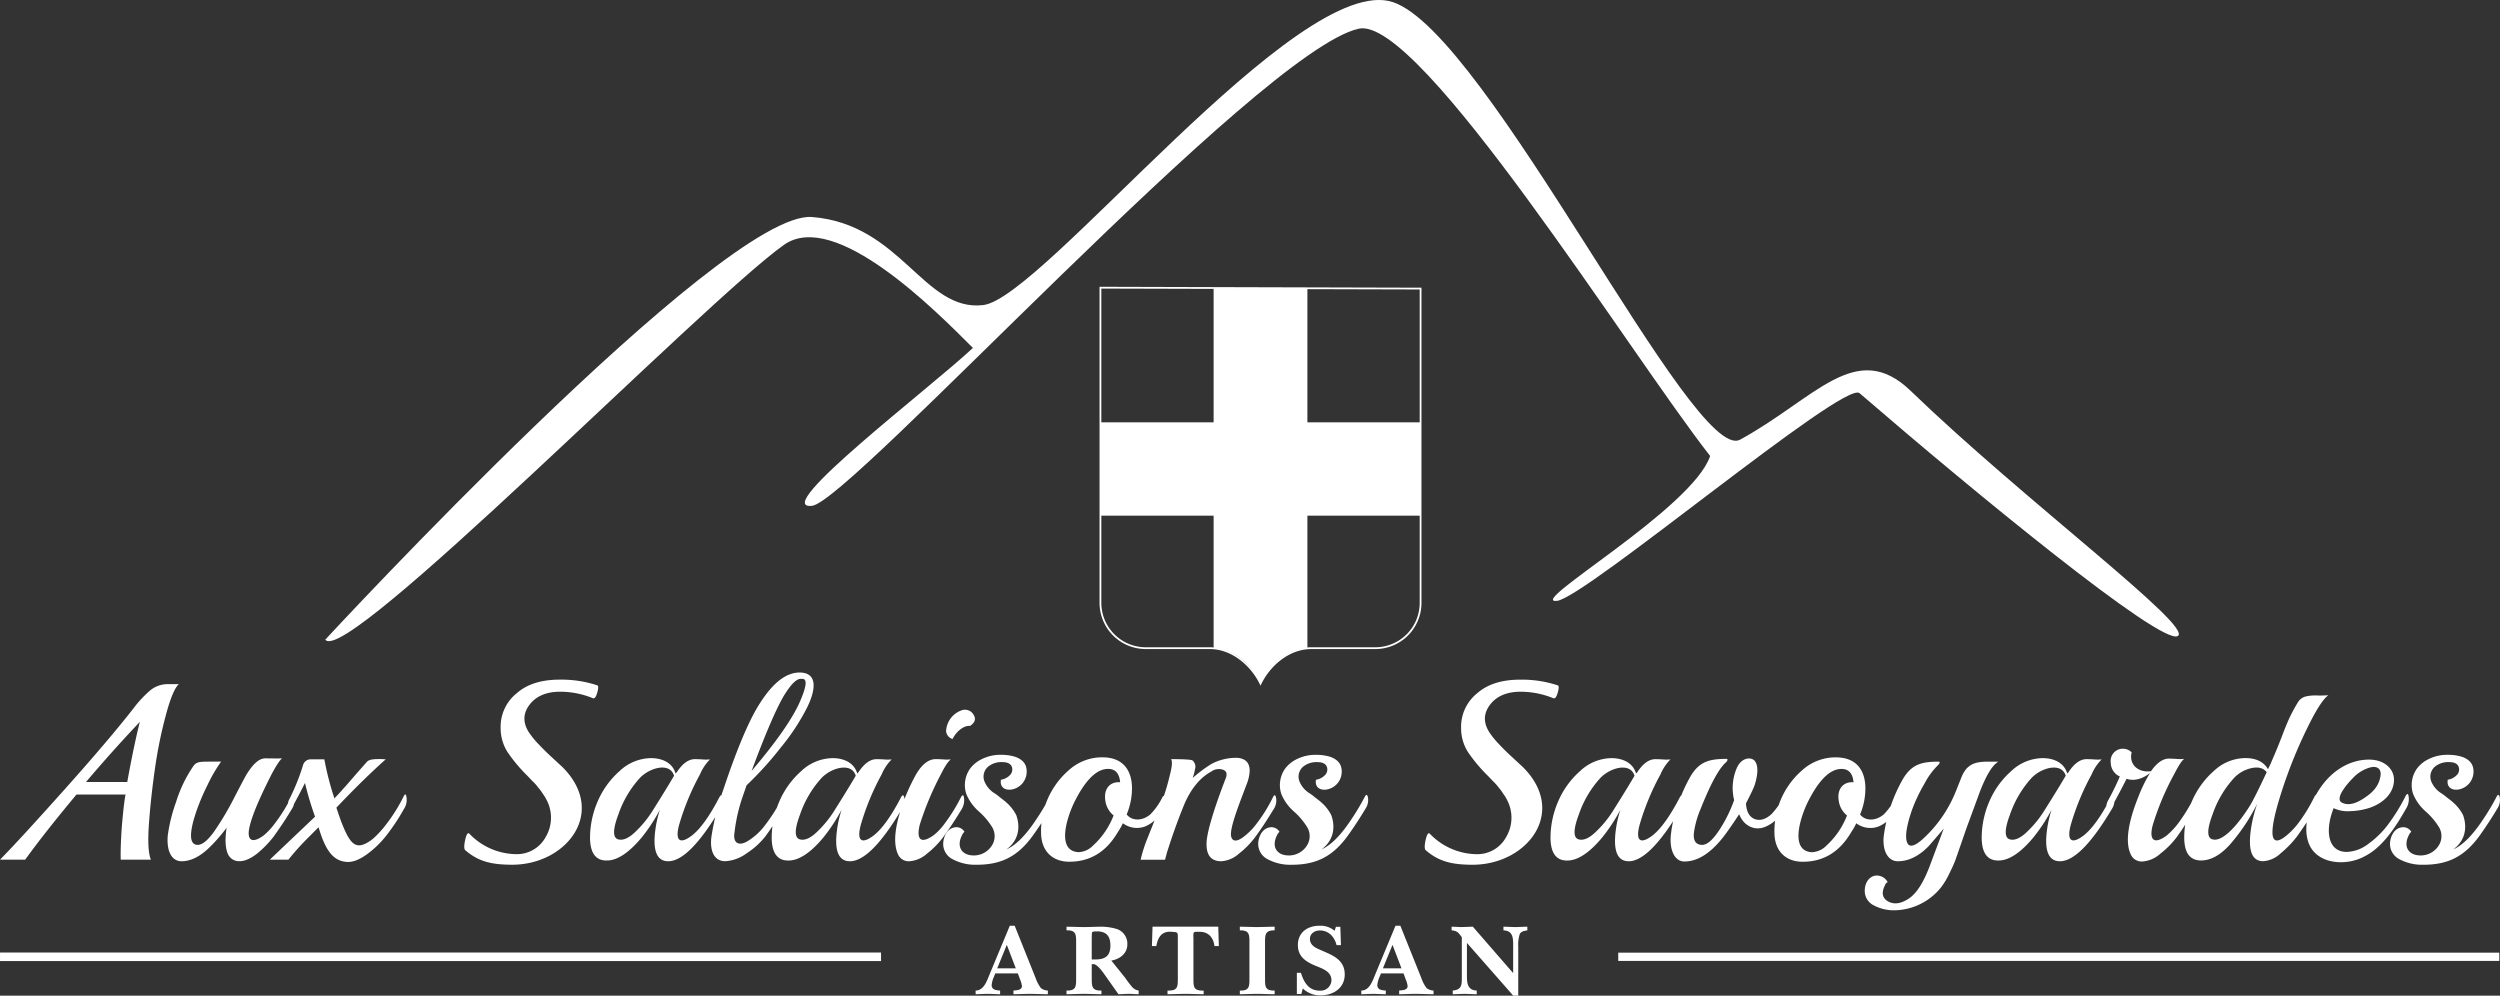
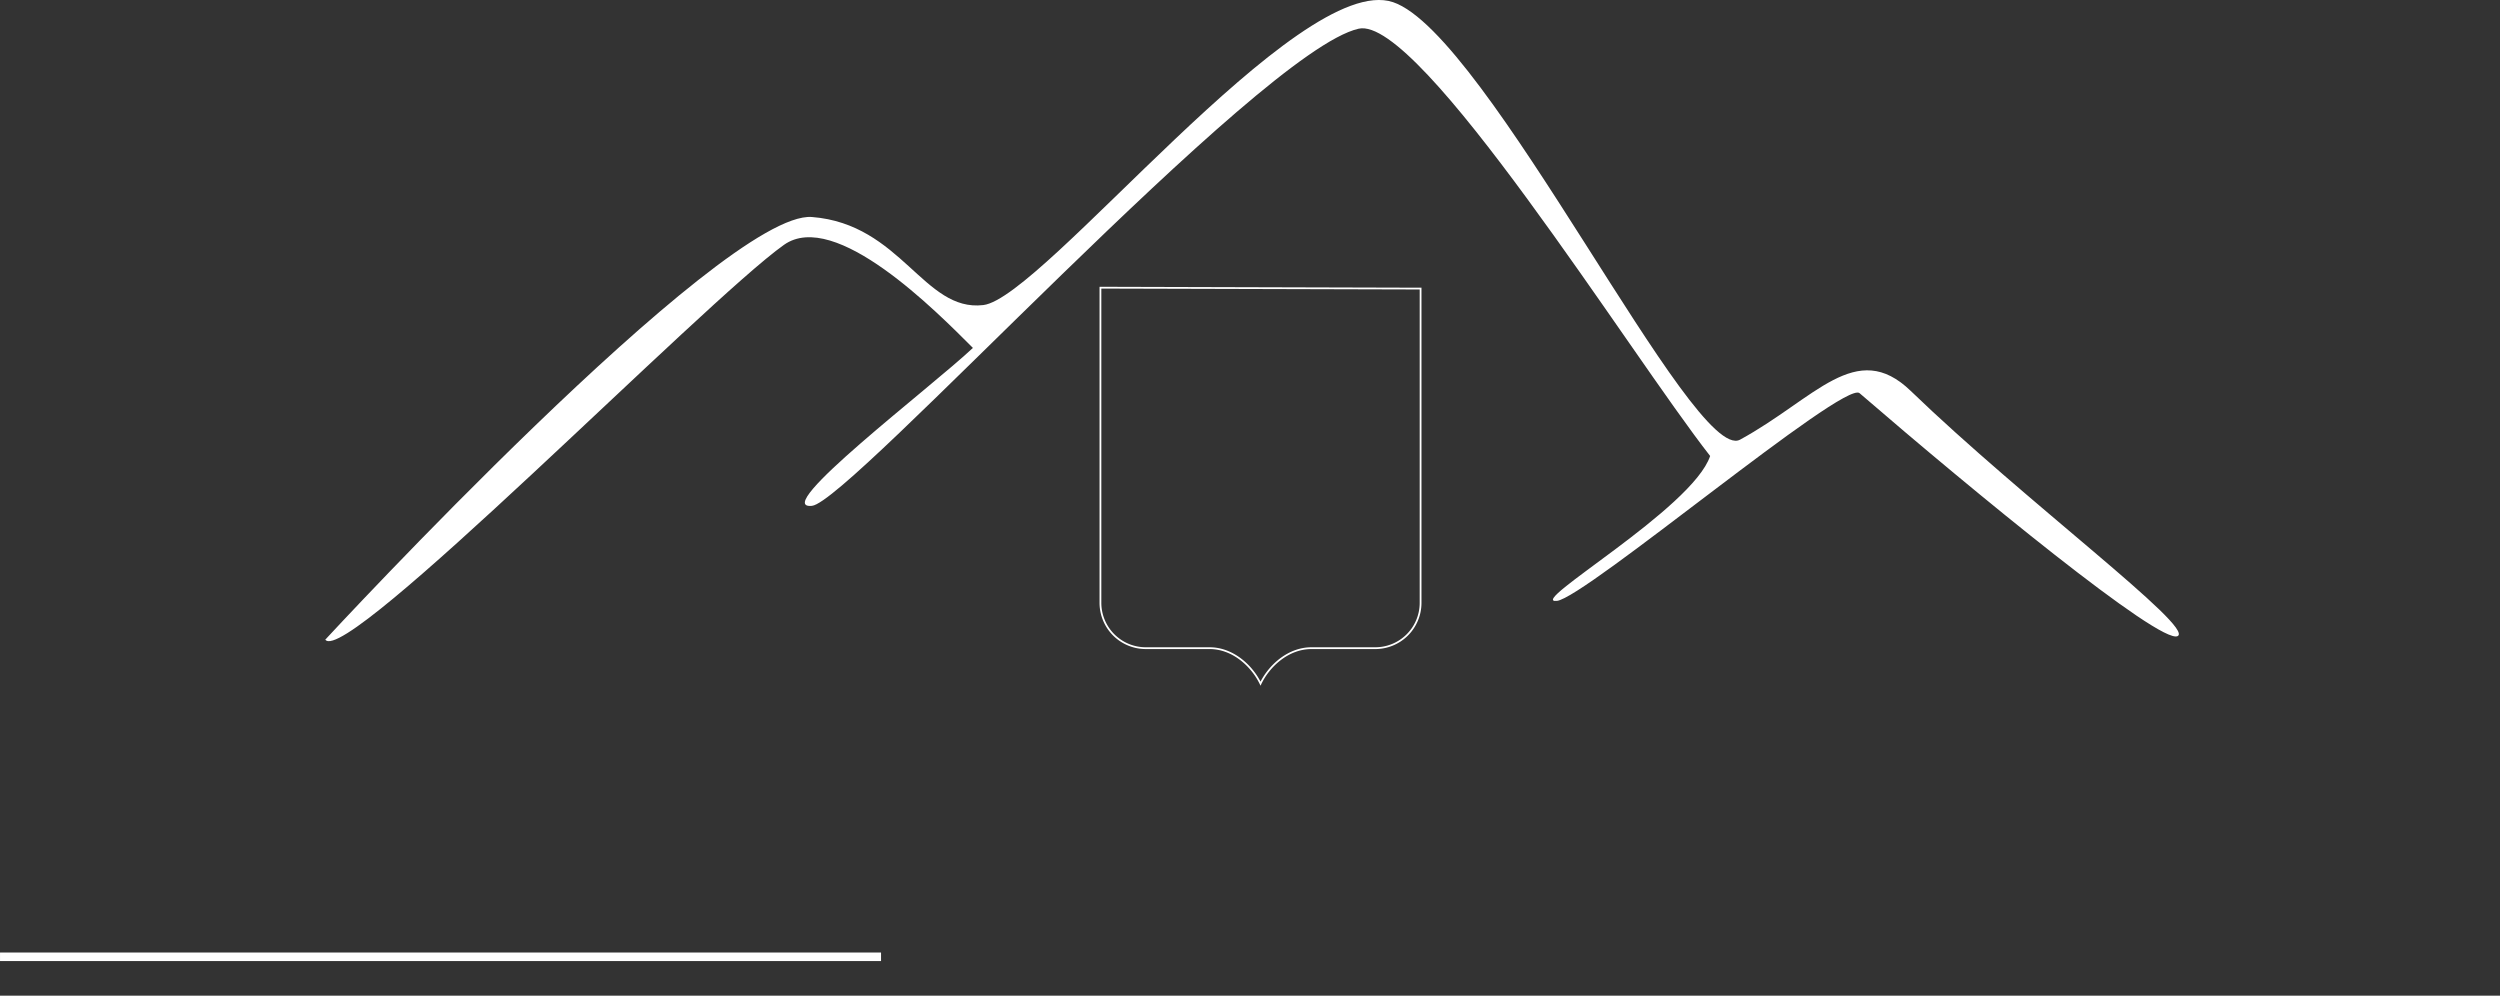
<svg xmlns="http://www.w3.org/2000/svg" width="698.129" height="278.043" viewBox="0 0 698.129 278.043">
  <rect x="0" y="0" width="698.129" height="278.043" fill="#333333" stroke="none" />
  <defs>
    <clipPath id="clip-path">
      <rect id="Rectangle_8" data-name="Rectangle 8" width="698.129" height="278.043" fill="none" />
    </clipPath>
    <clipPath id="clip-path-2">
      <rect id="Rectangle_9" data-name="Rectangle 9" width="90.709" height="112.73" transform="translate(306.645 79.681)" fill="none" />
    </clipPath>
  </defs>
  <g id="Groupe_11" data-name="Groupe 11" transform="translate(-1379 816)">
    <g id="Groupe_7" data-name="Groupe 7" transform="translate(1379 -816)">
      <g id="Groupe_4" data-name="Groupe 4">
        <g id="Groupe_3" data-name="Groupe 3" clip-path="url(#clip-path)">
-           <path id="Tracé_21" data-name="Tracé 21" d="M697.375,225.812a4.336,4.336,0,0,0,.635-3.37c-.213-.632-.493-.632-.843.069a62.746,62.746,0,0,1-3.723,6.253c-2.953,4.494-5.76,7.3-8.358,8.427,2.738-1.966,4.214-5.339,2.738-9.551a11.8,11.8,0,0,0-2.809-3.584c-.351-.349-1.476-1.192-1.757-1.4a13.28,13.28,0,0,0-1.826-1.335,7.044,7.044,0,0,1-2.458-3.018,3.649,3.649,0,0,1,1.263-4.426,5.87,5.87,0,0,1,3.723-1.053c1.686,0,2.6.632,2.74,1.826a2.165,2.165,0,0,1-.423,1.545,4.376,4.376,0,0,1-2.738,1.547c-.35,2.036,1.056,3.019,2.95,2.737a5.058,5.058,0,0,0,4.215-5.547q-.21-2.53-3.163-3.584a12.808,12.808,0,0,0-3.86-.561,11.645,11.645,0,0,0-5.761,1.334,8.856,8.856,0,0,0-2.948,2.459,7.937,7.937,0,0,0-1.124,7.092,13.159,13.159,0,0,0,3.509,4.917,19.477,19.477,0,0,1,3.795,4.5,4.893,4.893,0,0,1-.352,5.337,5.912,5.912,0,0,1-4.844,2.458c-3.375,0-4.918-2.458-3.3-5.619a2.544,2.544,0,0,1,.7-.983,2.631,2.631,0,0,0-2.953-1.193c-1.684.35-2.738,2.176-2.949,3.934a4.776,4.776,0,0,0,2.461,4.845,13.378,13.378,0,0,0,6.81,1.615c6.742,0,11.309-2.177,15.523-7.865,1.476-2.038,3.232-4.638,5.126-7.8m-32.573-9.55c-.211,2.457-1.546,4.5-4,6.18-2.808,2.037-5.054,2.6-6.813,1.687-2.315-1.194,2.176-5.971,3.022-6.815a10.608,10.608,0,0,1,4.425-2.88c2.315-.771,3.44.212,3.37,1.828m7.094,9.55a5,5,0,0,0,.7-3.511c-.142-.771-.42-.771-.843,0a52.128,52.128,0,0,1-4.988,8.077,25.571,25.571,0,0,1-5.408,5.267,10.4,10.4,0,0,1-6.038,2.248c-5.338,0-6.112-6.041-3.651-12.22a9.2,9.2,0,0,0,4.565.841,19.2,19.2,0,0,0,5.827-1.051c3.934-1.477,6.462-4.285,6.462-7.725,0-3.092-2.739-5.621-6.955-5.621-5.688,0-10.814,3.372-14.116,8.64-2.739,4.284-4.144,9.832-3.02,13.835,1.755,6.743,10.533,7.516,15.944,4.5,4.848-2.459,8.359-7.726,11.519-13.276m-38.912-10.183Q629.51,223,628.35,224.9c-4,6.392-8.008,10.255-10.536,9.483-1.544-.421-1.544-2.741.07-7.024a29,29,0,0,1,6.041-10.184,9.529,9.529,0,0,1,4.775-2.67c1.9-.42,3.3-.07,4.284,1.125m17.208-21.493a29.379,29.379,0,0,1-3.3.072,11.87,11.87,0,0,0-3.017.28,3.607,3.607,0,0,0-2.037,1.406,45.47,45.47,0,0,0-2.529,4.633c-.351.774-1.124,2.53-2.176,5.338-1.056,2.741-2.039,5.058-2.81,6.814-.072.282-.7,1.545-.987,2.108-1.191-2.039-3.3-3.092-6.318-3.092a12.946,12.946,0,0,0-8.78,3.583,23.811,23.811,0,0,0-6.182,8.569,25.755,25.755,0,0,0-2.107,9.973c0,4.286,1.546,6.463,4.707,6.463,2.739,0,5.55-1.547,8.288-4.708a54.393,54.393,0,0,0,7.374-11.1,40.8,40.8,0,0,0-1.543,5.829c-1.2,6.813-.143,10.185,3.229,10.185a7.771,7.771,0,0,0,4.848-2.179,28.8,28.8,0,0,0,4.565-4.7c1.756-2.46,3.512-5.057,5.125-7.8a3.825,3.825,0,0,0,.564-3.3c-.214-.7-.493-.7-.842.071a45.171,45.171,0,0,1-4.847,7.8,25.566,25.566,0,0,1-1.968,2.11q-4.528,4.21-4.848.42c-.137-2.319.775-6.394,2.67-12.222a130.9,130.9,0,0,1,6.744-16.786c2.6-5.409,4.635-8.64,6.18-9.764m-37.16,31.676a3.861,3.861,0,0,0,.562-3.3c-.212-.7-.494-.7-.844.071a48.483,48.483,0,0,1-4.847,7.8,22.69,22.69,0,0,1-2.879,2.951c-3.722,2.737-4.916.982-3.865-2.951a75.591,75.591,0,0,1,5.972-14.187c1.194-2.318,2.109-3.792,2.809-4.286a11.226,11.226,0,0,1-2.318,0c-1.193-.07-1.827-.07-1.965-.07-1.686,0-3.371,1.194-4.988,3.513-3.372.491-6.25-1.685-5.408-5.268a3.5,3.5,0,0,0-3.723-.771,3.419,3.419,0,0,0-2.106,3.652,4.224,4.224,0,0,0,2.528,3.863,73.556,73.556,0,0,1-3.3,6.74,5.05,5.05,0,0,0-.491,3.021c.071.773.282.913.491.492,1.336-2.248,3.092-5.476,5.2-9.62,2.036.77,4.564,0,6.531-1.618a41.586,41.586,0,0,0-3.23,6.6q-4.53,11.272-2.108,16.223a3.305,3.305,0,0,0,3.23,1.9,8.26,8.26,0,0,0,4.988-2.178,24.36,24.36,0,0,0,4.635-4.7c1.4-1.9,3.092-4.569,5.129-7.87m-36.186-9.2c-1.265,2.178-3.371,5.619-6.252,10.186a30.4,30.4,0,0,1-4.845,5.757c-1.756,1.616-3.3,2.177-4.495,1.827-1.548-.421-1.548-2.741.07-7.024a29,29,0,0,1,6.041-10.184c2.808-2.88,8.357-4.354,9.481-.562m12.853,9.344a4.482,4.482,0,0,0,.7-3.3c-.21-.771-.491-.771-.911,0-2.74,5.267-5.269,8.78-7.589,10.606-3.581,2.738-4.775,1.334-3.65-2.88a69.35,69.35,0,0,1,5.83-14.116,13.2,13.2,0,0,1,2.81-4.215,11.115,11.115,0,0,1-2.247,0c-1.2-.068-1.827-.068-1.968-.068-1.755,0-3.442,1.191-5.057,3.65l-.351.35c-.843-3.018-3.793-4.284-6.816-4.284a12.95,12.95,0,0,0-8.777,3.583,23.757,23.757,0,0,0-6.18,8.569,25.7,25.7,0,0,0-2.106,9.973c0,4.286,1.543,6.463,4.562,6.463,2.95.068,6.253-2.109,9.835-6.393a48.05,48.05,0,0,0,5.126-7.8,31.3,31.3,0,0,0-1.052,4.145c-1.2,6.812-.071,10.255,3.37,10.255,3.864,0,8.709-4.848,14.469-14.537m-34.542-13.277c-3.3,0-4.7.633-5.968,1.9a8.893,8.893,0,0,0-1.477,2.527l-1.544,3.864a36.281,36.281,0,0,1-9.412,13.485c-2.178,1.9-3.582,2.177-4.144.913-.7-1.545-.28-4.635,1.336-9.272a43.915,43.915,0,0,1,3.441-7.233,20.515,20.515,0,0,1,3.791-5.2l.212-.211c.351-.491.351-.773-.069-.773-4.988,0-7.447.912-9.766,4.565a43.324,43.324,0,0,0-5.547,16.438c-.352,4.211,1.406,6.811,3.932,6.811,2.951,0,5.761-1.335,8.5-4.074.14-.14,2.95-3.372,4.354-5.057l-4,10.677c-1.687,4.423-3.583,7.375-5.62,8.777-2.246,1.546-4.216,1.827-5.9.913-1.616-.913-1.967-2.387-.914-4.492a1.468,1.468,0,0,1,.774-.914,3.463,3.463,0,0,0-3.373-1.827c-1.755.209-2.948,1.966-3.019,3.934a4.457,4.457,0,0,0,2.459,4.354,11.842,11.842,0,0,0,5.757,1.406,16.969,16.969,0,0,0,13.065-6.393,20.772,20.772,0,0,0,2.319-3.863c.772-1.545,1.334-2.809,1.686-3.723l1.684-4.846,1.334-3.862,3.794-10.325c1.755-4.566,3.441-7.444,5.2-8.5Zm-37.56,5.759c-2.879-.211-4.635,1.9-4.145,5.057a6.384,6.384,0,0,0,2.318,4.215,22.092,22.092,0,0,1-5.758,8.427,5.9,5.9,0,0,1-4.144,1.828c-5.971-.423-3.3-9.272-1.124-13.836,3.09-6.252,6.251-9.413,9.482-9.413,2.036,0,3.16,1.263,3.371,3.722m11.729,4.357a18.927,18.927,0,0,1-3.229,4.563c-2.251,1.967-5.2,1.967-6.674.072a18.631,18.631,0,0,0,1.474-7.869c-.209-4.705-2.667-8.006-8.076-8.077a13.877,13.877,0,0,0-9.553,3.584,22.462,22.462,0,0,0-7.725,18.261c.351,4.777,3.511,7.235,7.656,7.305,5.968.07,10.534-2.741,13.765-8.288a17.849,17.849,0,0,0,1.405-2.459,6.514,6.514,0,0,0,6.181.911,9.5,9.5,0,0,0,4.707-4.284,5.354,5.354,0,0,0,.842-3.65c-.141-.775-.422-.775-.773-.069m-31.3,3.368a6.177,6.177,0,0,0,.491-2.948c-.069-.984-.28-1.126-.63-.42a18.949,18.949,0,0,1-3.232,4.563c-1.617,1.475-3.23,1.9-4.707,1.335-1.475-.634-2.247-2.037-2.387-4.356,1.266-2.456,2.037-4.072,2.387-4.984.493-1.547,1.546-5.34-.068-7.025-1.124-1.054-3.794-.7-4.987,2.388a14.145,14.145,0,0,0-.634,8.709,39.125,39.125,0,0,1-4.285,8.569c-1.754,2.6-3.228,3.863-4.562,3.934-1.9,0-2.6-1.2-2.391-3.373a26.036,26.036,0,0,1,1.9-6.743c2.741-6.881,5.056-11.166,7.027-12.921l.208-.212c.35-.491.35-.774-.07-.774-4.986,0-7.516.915-9.833,4.567a44.79,44.79,0,0,0-3.793,8.5,36.038,36.038,0,0,0-1.9,8.426c-.35,4.288,1.264,7.168,3.794,7.168,3.651,0,7.234-2.25,10.746-6.674.845-1.053,2.388-3.231,4.564-6.532,1.335,3.44,4.567,4.774,7.447,3.44a10,10,0,0,0,4.915-4.635m-41.586-9.551c-1.265,2.178-3.371,5.619-6.25,10.186a30.548,30.548,0,0,1-4.846,5.757c-1.757,1.616-3.3,2.177-4.5,1.827-1.545-.421-1.545-2.741.072-7.024a29.027,29.027,0,0,1,6.039-10.184c2.81-2.88,8.358-4.354,9.482-.562m12.855,9.344a4.485,4.485,0,0,0,.7-3.3c-.208-.771-.491-.771-.912,0-2.74,5.267-5.268,8.78-7.586,10.606-3.581,2.738-4.775,1.334-3.652-2.88a69.176,69.176,0,0,1,5.83-14.116,13.273,13.273,0,0,1,2.807-4.215,11.1,11.1,0,0,1-2.248,0c-1.191-.068-1.824-.068-1.963-.068-1.757,0-3.445,1.191-5.059,3.65l-.351.35c-.843-3.018-3.792-4.284-6.812-4.284a12.946,12.946,0,0,0-8.78,3.583,23.743,23.743,0,0,0-6.179,8.569,25.668,25.668,0,0,0-2.11,9.973c0,4.286,1.547,6.463,4.566,6.463,2.951.068,6.252-2.109,9.833-6.393a47.779,47.779,0,0,0,5.127-7.8,31.947,31.947,0,0,0-1.052,4.145c-1.194,6.812-.071,10.255,3.371,10.255,3.861,0,8.709-4.848,14.47-14.537m-53.266-21.284q-2.74-4.108,0-7.8c1.825-2.46,4.635-3.652,8.354-3.721a24.2,24.2,0,0,1,9.414,1.825c.49.14.844-.35,1.194-1.546s.352-1.9.071-2.038a31.984,31.984,0,0,0-10.538-1.613q-7.689,0-12.007,3.791a12,12,0,0,0-4.5,9.764,12.358,12.358,0,0,0,1.966,6.742,44.3,44.3,0,0,0,5.55,6.6l1.334,1.4a13.744,13.744,0,0,1,1.686,1.894,10.821,10.821,0,0,1,1.193,1.62,11.526,11.526,0,0,1,1.264,2.106,10.584,10.584,0,0,1-.42,10.044,9.155,9.155,0,0,1-8.289,4.776,18.38,18.38,0,0,1-12.994-5.69c-.071-.069-.14-.142-.21-.142-.351-.068-.633.422-.914,1.545-.421,1.756-.421,2.81-.07,3.162,3.652,3.162,7.3,4.074,13.135,4.074,15.171,0,26.619-14.678,14.045-27.252l-2.878-2.669c-1.475-1.334-2.741-2.6-3.793-3.723a23.373,23.373,0,0,1-2.6-3.16m-34.7,21.14a4.325,4.325,0,0,0,.632-3.37c-.212-.632-.492-.632-.842.069a62.745,62.745,0,0,1-3.723,6.253c-2.952,4.494-5.759,7.3-8.361,8.427,2.74-1.966,4.216-5.339,2.74-9.551a11.782,11.782,0,0,0-2.807-3.584c-.35-.349-1.477-1.192-1.757-1.4a13.161,13.161,0,0,0-1.826-1.335,7.07,7.07,0,0,1-2.459-3.018,3.648,3.648,0,0,1,1.265-4.426,5.867,5.867,0,0,1,3.723-1.053c1.684,0,2.6.632,2.739,1.826a2.184,2.184,0,0,1-.422,1.545,4.389,4.389,0,0,1-2.74,1.547c-.351,2.036,1.054,3.019,2.951,2.737a5.06,5.06,0,0,0,4.215-5.547q-.212-2.53-3.16-3.584a12.847,12.847,0,0,0-3.865-.561,11.654,11.654,0,0,0-5.76,1.334,8.846,8.846,0,0,0-2.948,2.459,7.943,7.943,0,0,0-1.124,7.092,13.151,13.151,0,0,0,3.512,4.917,19.471,19.471,0,0,1,3.792,4.5,4.891,4.891,0,0,1-.351,5.337,5.92,5.92,0,0,1-4.845,2.458c-3.372,0-4.918-2.458-3.3-5.619a2.61,2.61,0,0,1,.7-.983,2.625,2.625,0,0,0-2.95-1.193c-1.687.35-2.739,2.176-2.951,3.934a4.78,4.78,0,0,0,2.46,4.845,13.4,13.4,0,0,0,6.811,1.615c6.744,0,11.311-2.177,15.522-7.865,1.477-2.038,3.233-4.638,5.129-7.8m-25.651.144a4.339,4.339,0,0,0,.635-3.374c-.213-.7-.494-.7-.845.07a43.643,43.643,0,0,1-4.847,7.726,17.922,17.922,0,0,1-2.808,2.88c-2.108,1.758-3.442,1.9-3.934.562-.56-1.4.7-5.407,2.739-10.817l1.756-4.636c1.336-4.143.422-6.388-2.669-6.741a14.561,14.561,0,0,0-7.374,1.686,36.778,36.778,0,0,0-5.267,3.932,12.688,12.688,0,0,0,.634-2.388,2.328,2.328,0,0,0-.7-2.528c-.352-.211-2.317-.349-5.971-.349.423.629.284,2.176-.42,4.774a56.383,56.383,0,0,1-1.895,6.391c-.492,1.475-2.037,5.339-4.565,11.658a39.657,39.657,0,0,0-1.616,5.268h6.812l.564-2.105.911-2.811c1.474-4.424,2.878-8.077,4.072-10.956,1.9-4.217,4.356-7.1,7.3-8.709a3.626,3.626,0,0,1,3.3-.561c1.053.35,1.335,1.193.7,2.668-3.159,8.216-4.845,13.907-5.2,17-.351,3.935.984,5.9,4.074,5.9a8.248,8.248,0,0,0,4.986-2.179,23.9,23.9,0,0,0,4.564-4.7c1.617-2.179,3.3-4.778,5.057-7.655M312.8,218.438c-2.878-.211-4.634,1.9-4.142,5.057a6.369,6.369,0,0,0,2.316,4.215,22.081,22.081,0,0,1-5.758,8.427,5.894,5.894,0,0,1-4.144,1.828c-5.969-.423-3.3-9.272-1.122-13.836,3.09-6.252,6.249-9.413,9.479-9.413,2.036,0,3.161,1.263,3.371,3.722m11.727,4.357a18.844,18.844,0,0,1-3.229,4.563c-2.248,1.967-5.2,1.967-6.672.072a18.693,18.693,0,0,0,1.474-7.869c-.209-4.705-2.667-8.006-8.075-8.077a13.87,13.87,0,0,0-9.55,3.584,22.465,22.465,0,0,0-7.724,18.261c.35,4.777,3.511,7.235,7.654,7.305,5.97.07,10.533-2.741,13.765-8.288a18.237,18.237,0,0,0,1.4-2.459,6.514,6.514,0,0,0,6.18.911,9.489,9.489,0,0,0,4.7-4.284,5.332,5.332,0,0,0,.842-3.65c-.141-.775-.422-.775-.772-.069m-31.17,3.017a4.319,4.319,0,0,0,.63-3.37c-.209-.632-.49-.632-.843.069a62.081,62.081,0,0,1-3.72,6.253c-2.95,4.494-5.759,7.3-8.358,8.427,2.739-1.966,4.213-5.339,2.739-9.551a11.729,11.729,0,0,0-2.81-3.584c-.35-.349-1.472-1.192-1.754-1.4a13.278,13.278,0,0,0-1.826-1.335,7.059,7.059,0,0,1-2.458-3.018,3.652,3.652,0,0,1,1.264-4.426,5.865,5.865,0,0,1,3.723-1.053c1.685,0,2.6.632,2.737,1.826a2.168,2.168,0,0,1-.421,1.545,4.376,4.376,0,0,1-2.737,1.547c-.353,2.036,1.052,3.019,2.949,2.737a5.057,5.057,0,0,0,4.212-5.547q-.21-2.53-3.159-3.584a12.828,12.828,0,0,0-3.863-.561,11.632,11.632,0,0,0-5.757,1.334,8.885,8.885,0,0,0-2.952,2.459,7.952,7.952,0,0,0-1.121,7.092,13.123,13.123,0,0,0,3.511,4.917,19.485,19.485,0,0,1,3.791,4.5,4.893,4.893,0,0,1-.351,5.337,5.914,5.914,0,0,1-4.845,2.458c-3.371,0-4.917-2.458-3.3-5.619a2.564,2.564,0,0,1,.7-.983,2.625,2.625,0,0,0-2.949-1.193c-1.684.35-2.739,2.176-2.949,3.934a4.774,4.774,0,0,0,2.458,4.845,13.4,13.4,0,0,0,6.81,1.615c6.743,0,11.307-2.177,15.522-7.865,1.473-2.038,3.229-4.638,5.126-7.8m-24.8.144a4.777,4.777,0,0,0,.631-3.3q-.21-1.156-.843,0a49.1,49.1,0,0,1-4.845,7.726,15.514,15.514,0,0,1-2.809,2.88c-3.722,2.6-4.774.982-3.862-2.88a83.254,83.254,0,0,1,5.9-14.116c1.123-2.249,2.036-3.654,2.808-4.215a11.1,11.1,0,0,1-2.247,0c-1.193-.068-1.827-.068-1.966-.068-2.036,0-3.862,1.473-5.477,4.212a56.508,56.508,0,0,0-3.021,6.32c-2.877,7.446-3.58,12.784-2.035,16.083a3.265,3.265,0,0,0,3.159,1.9,8.248,8.248,0,0,0,4.987-2.179,23.926,23.926,0,0,0,4.564-4.7c1.616-2.179,3.3-4.778,5.057-7.655m2.316-23.25c1.406-.914,1.757-1.967.983-3.162a2.75,2.75,0,0,0-3.511-1.125,6.489,6.489,0,0,0-4.142,5.692,2.524,2.524,0,0,0,1.827,2.247c.771-1.755,2.948-3.863,4.843-3.652m-31.9,13.906c-1.264,2.178-3.372,5.619-6.252,10.186a30.359,30.359,0,0,1-4.845,5.757c-1.756,1.616-3.3,2.177-4.5,1.827-1.545-.421-1.545-2.741.07-7.024a29.013,29.013,0,0,1,6.04-10.184c2.809-2.88,8.358-4.354,9.482-.562m12.852,9.344a4.484,4.484,0,0,0,.7-3.3c-.212-.771-.493-.771-.913,0-2.74,5.267-5.269,8.78-7.587,10.606-3.581,2.738-4.776,1.334-3.651-2.88a69.393,69.393,0,0,1,5.829-14.116,13.235,13.235,0,0,1,2.809-4.215,11.1,11.1,0,0,1-2.247,0c-1.194-.068-1.827-.068-1.966-.068-1.756,0-3.441,1.191-5.058,3.65l-.35.35c-.844-3.018-3.794-4.284-6.813-4.284a12.948,12.948,0,0,0-8.781,3.583,23.807,23.807,0,0,0-6.181,8.569,25.7,25.7,0,0,0-2.106,9.973c0,4.286,1.545,6.463,4.566,6.463,2.949.068,6.25-2.109,9.833-6.393a47.917,47.917,0,0,0,5.126-7.8,31.624,31.624,0,0,0-1.052,4.145c-1.2,6.812-.07,10.255,3.371,10.255,3.862,0,8.709-4.848,14.467-14.537M224.077,189.57q2.211,0-1.054,7.166c-2.318,4.847-6.742,11.024-13.134,18.542q5.793-15.594,9.06-21.07,2.845-4.636,4.637-4.638Zm1.474,7.659c1.4-2.883,3.583-8.992-1.756-9.413-4.283-.283-8.427,3.091-12.571,10.183-2.74,4.777-5.83,12.293-9.271,22.617a71.921,71.921,0,0,0-3.3,13.135c-.492,4.214.983,6.742,3.863,6.742a11.138,11.138,0,0,0,6.041-2.247,20.932,20.932,0,0,0,5.127-4.635c1.616-2.179,3.3-4.778,5.057-7.655a4.772,4.772,0,0,0,.631-3.3q-.208-1.156-.843,0a49.177,49.177,0,0,1-4.845,7.726,17.088,17.088,0,0,1-4.566,4.284c-2.458,1.688-4.564,1.124-4-2.246a46.977,46.977,0,0,1,2.248-9.9l1.123-3.231a95.216,95.216,0,0,0,9.483-10.464,60.618,60.618,0,0,0,7.584-11.587m-37.322,19.383c-1.264,2.178-3.371,5.619-6.252,10.186a30.434,30.434,0,0,1-4.845,5.757c-1.755,1.616-3.3,2.177-4.5,1.827-1.547-.421-1.547-2.741.07-7.024a29,29,0,0,1,6.04-10.184c2.809-2.88,8.359-4.354,9.482-.562m12.853,9.344a4.483,4.483,0,0,0,.7-3.3c-.211-.771-.492-.771-.913,0-2.741,5.267-5.268,8.78-7.587,10.606-3.581,2.738-4.776,1.334-3.651-2.88a69.323,69.323,0,0,1,5.828-14.116,13.232,13.232,0,0,1,2.811-4.215,11.112,11.112,0,0,1-2.248,0c-1.194-.068-1.826-.068-1.966-.068-1.756,0-3.443,1.191-5.058,3.65l-.351.35c-.842-3.018-3.792-4.284-6.812-4.284a12.947,12.947,0,0,0-8.78,3.583,23.772,23.772,0,0,0-6.181,8.569,25.7,25.7,0,0,0-2.107,9.973c0,4.286,1.544,6.463,4.565,6.463,2.951.068,6.251-2.109,9.833-6.393a47.9,47.9,0,0,0,5.128-7.8,31.711,31.711,0,0,0-1.055,4.145c-1.193,6.812-.069,10.255,3.373,10.255,3.862,0,8.709-4.848,14.468-14.537m-53.266-21.284q-2.739-4.108,0-7.8c1.827-2.46,4.635-3.652,8.358-3.721a24.183,24.183,0,0,1,9.411,1.825c.492.14.844-.35,1.194-1.546s.353-1.9.071-2.038a31.974,31.974,0,0,0-10.535-1.613q-7.692,0-12.011,3.791a11.994,11.994,0,0,0-4.494,9.764,12.342,12.342,0,0,0,1.966,6.742,44.5,44.5,0,0,0,5.548,6.6l1.334,1.4a13.356,13.356,0,0,1,1.687,1.894,10.668,10.668,0,0,1,1.194,1.62,11.815,11.815,0,0,1,1.264,2.106,10.587,10.587,0,0,1-.42,10.044,9.156,9.156,0,0,1-8.289,4.776,18.38,18.38,0,0,1-12.994-5.69c-.07-.069-.14-.142-.211-.142-.351-.068-.631.422-.913,1.545-.421,1.756-.421,2.81-.07,3.162,3.653,3.162,7.3,4.074,13.134,4.074,15.17,0,26.619-14.678,14.048-27.252l-2.881-2.669c-1.474-1.334-2.739-2.6-3.792-3.723a23.479,23.479,0,0,1-2.6-3.16M112.77,225.956a4.687,4.687,0,0,0,.7-3.585c-.141-.7-.422-.7-.772.071a46.391,46.391,0,0,1-4.988,7.936,27.339,27.339,0,0,1-2.528,2.88,13.8,13.8,0,0,1-1.686,1.474c-1.685,1.125-3.441,2.039-5.055.563-1.336-1.193-2.811-4.5-4.5-9.76,5.408-5.693,10.045-10.187,13.766-13.488l-.984-.068c-1.756,0-3.37-.074-4.213.7l-3.161,3.583c-1.335,1.544-2.459,2.878-3.442,3.933q-1.37,1.578-2.528,2.74a83.111,83.111,0,0,1-2.808-10.888H86.922a2.216,2.216,0,0,0-2.319,1.687,58.641,58.641,0,0,1-3.933,9.691,4.731,4.731,0,0,0-.209,2.88c.141.493.28.632.421.351.913-1.544,2.387-4.214,4.285-8.008a90.076,90.076,0,0,0,2.809,9.411L75.334,240.07h5.2a71.462,71.462,0,0,1,5.689-6.319l2.738-2.741c1.9,6.461,4.075,9.483,8.007,9.694,1.686.068,3.513-.7,5.549-2.177a27.123,27.123,0,0,0,5.2-4.987,58.461,58.461,0,0,0,5.058-7.584m-31.3,0a4.592,4.592,0,0,0,.7-3.374q-.211-1.158-.843,0a45.93,45.93,0,0,1-4.917,7.8,18.016,18.016,0,0,1-2.739,2.88c-3.722,2.738-4.916.982-3.863-2.88q1.158-4.637,6.11-14.327c1.335-2.46,2.247-3.863,2.879-4.286-.42.07-4,0-4.7,0-1.616,0-3.23,1.336-4.986,4.074-.351.493-1.546,2.739-3.583,6.672a80.979,80.979,0,0,1-5.689,9.621c-1.756,2.46-3.23,3.725-4.565,3.8-2.458.068-2.6-3.233-.281-9.835a59.409,59.409,0,0,1,2.95-6.882,42.521,42.521,0,0,1,3.793-6.532H58.359c-3.022,0-3.653.141-4.566,1.545a37.192,37.192,0,0,0-4.636,9.762,44.763,44.763,0,0,0-2.318,9.41c-.351,4.569,1.264,7.1,3.863,7.1s5.268-1.335,8.008-4.074a44.924,44.924,0,0,0,4.564-5.268c-.492,3.3-.351,5.759.422,7.443,1.335,2.531,4.567,2.6,8.147-.28a28.806,28.806,0,0,0,4.566-4.7c1.827-2.529,3.512-5.057,5.057-7.655M39.051,201.583c-.984,3.862-2.177,9.411-3.512,16.784H24.021c5.057-5.968,10.042-11.516,15.03-16.784m7.8-10.536a7.681,7.681,0,0,0-4.916,1.754,32.1,32.1,0,0,0-4.7,5.057c-4.5,5.761-10.817,13.206-19.036,22.407S3.934,236.066,0,240.07H7.024c3.651-5.054,8.427-11.1,14.328-18.189h13.7c-.35,1.894-.7,4.986-1.052,9.2-.282,4.213-.353,7.232-.282,8.988h8.429c-.7-1.614-.913-4.916-.562-9.9s.913-10.114,1.685-15.522a124.42,124.42,0,0,1,3.09-15.1c1.265-4.706,2.458-7.513,3.583-8.5Z" fill="#fff" />
          <path id="Tracé_22" data-name="Tracé 22" d="M533.57,109.159c-15.258-14.722-26.674,2.178-47.65,13.615C472.85,129.9,415.346,9.456,389,.6S291.229,83.218,274.589,85.19,251.707,62.565,226.744,60.6,90.84,178.616,90.84,178.616c5.548,7.868,105.889-94.507,128.08-110.238,14.3-10.148,42.7,18.709,52.766,28.777-11.7,11.027-56.883,45.3-44.942,44.1C237.4,140.167,351.474,14.332,379.4,8.015,396.437,4.16,455.143,98.7,477.56,127.337c-4.913,14.739-51.6,41.353-42.8,40.464,7.837-.795,80.222-61.725,84.519-58.012,31.894,27.542,83.974,70.3,88.828,67.846s-42.819-37.862-74.539-68.476" fill="#fff" />
          <rect id="Rectangle_6" data-name="Rectangle 6" width="246.026" height="2.383" transform="translate(0.005 265.994)" fill="#fff" />
-           <path id="Tracé_23" data-name="Tracé 23" d="M422.581,278.043h1.393V264.335a9.589,9.589,0,0,1,.427-3.506c.4-.767,1.311-.884,2.11-1.025v-1.025c-1.139.029-2.28.084-3.418.112-1.084-.028-2.166-.083-3.251-.112V259.8c2.71.114,2.71,2.194,2.71,4.359v7.583l-11.258-12.967c-1.083.029-2.139.084-3.22.112-.914-.028-1.8-.083-2.707-.112V259.8c1.566.141,1.936.656,2.849,1.937V273.2c0,2.024-.171,3.191-2.538,3.419v1.027c1.084-.029,2.168-.087,3.25-.113,1.141.026,2.309.084,3.449.113v-1.027c-2.736-.115-2.736-2.337-2.736-4.5V263.31Zm-36.4-7.637,2.68-6.555,2.506,6.555Zm-.542,1.424h6.3l.6,1.625a7.409,7.409,0,0,1,.542,1.882c0,1.225-1.508,1.166-2.365,1.281v1.027c1.483-.029,2.993-.087,4.475-.113,1.711.026,3.419.084,5.129.113v-1.027a3.521,3.521,0,0,1-1.937-.685,10.107,10.107,0,0,1-1.453-2.763l-5.873-14.649H389.69l-5.644,13.567c-.742,1.768-1.57,4.5-3.9,4.53v1.027c1.083-.029,2.166-.087,3.248-.113,1.2.026,2.395.084,3.591.113v-1.027c-1.052-.085-2.368-.171-2.368-1.568a7.933,7.933,0,0,1,.686-2.392Zm-21.834,4.19a6.923,6.923,0,0,0,4.957,1.937c3.506,0,6.756-1.994,6.756-5.84,0-3.821-2.88-5.161-5.93-6.47-1.624-.74-3.788-1.34-3.788-3.476,0-1.542,1.424-2.339,2.821-2.339,2.48,0,4.1,1.909,4.616,4.105h1.223l-.168-5.129h-1.228l-.369,1.11a6.194,6.194,0,0,0-4.276-1.4c-3.3,0-5.984,1.881-5.984,5.387,0,3.135,2.082,4.559,4.646,5.673,2,.853,4.732,1.565,4.732,4.216a3.029,3.029,0,0,1-3.251,2.849c-3.162,0-4.472-2.393-5.271-4.985h-1.142v5.925h1.255Zm-14.9-2.993c0,2.338.085,3.678-2.68,3.591v1.027c1.567-.029,3.135-.087,4.7-.113,1.683.026,3.365.084,5.018.113v-1.027c-2.709.058-2.679-1.139-2.679-3.476v-9.69c0-2.336-.086-3.676,2.679-3.648v-1.025c-1.653.029-3.364.084-5.045.112-1.567-.028-3.106-.083-4.673-.112V259.8c2.765-.058,2.68,1.282,2.68,3.648ZM340.2,258.779H321.847l-.171,5.414H322.9c.455-2.479,1.509-4.218,4.3-3.989,1.794.14,1.71.026,1.71,2.078v10.745c0,2.536.028,3.678-2.879,3.591v1.027c1.682-.029,3.363-.087,5.044-.113,1.681.026,3.362.084,5.042.113v-1.027c-2.9.087-2.85-1.055-2.85-3.591V262.282c-.054-2.251-.141-2.078,1.713-2.078,2.477,0,3.874,1.6,4.159,3.989h1.225Zm-29.862,9.46c2.336-.371,4.474-1.966,4.474-4.5a4.33,4.33,0,0,0-2.82-4.275,15.294,15.294,0,0,0-4.7-.683c-1.539.029-3.076.084-4.616.112-1.625-.028-3.22-.083-4.844-.112V259.8c2.736-.085,2.68,1.254,2.68,3.592v9.631c0,2.338.056,3.678-2.68,3.591v1.027c1.624-.029,3.219-.087,4.844-.113,1.624.026,3.277.084,4.9.113v-1.027c-2.736.087-2.707-1.253-2.707-3.591v-3.762c.142,0,.313-.029.455-.029.8-.054,2.025,1.369,2.964,2.68l4.045,5.729c.94-.029,1.881-.087,2.821-.113.94.026,1.88.084,2.82.113v-1.027a2.992,2.992,0,0,1-1.821-1,27.37,27.37,0,0,1-1.909-2.509Zm-5.47-.312v-4.874c0-.4,0-2.336.085-2.651.086-.34,1.055-.313,1.368-.313,2.678,0,3.762,1.367,3.762,3.961,0,2.822-1.4,3.877-4.133,3.877Zm-26.391,2.479,2.678-6.555,2.507,6.555Zm-.542,1.424h6.3l.6,1.625a7.41,7.41,0,0,1,.542,1.882c0,1.225-1.51,1.166-2.365,1.281v1.027c1.482-.029,2.992-.087,4.474-.113,1.708.026,3.418.084,5.129.113v-1.027a3.533,3.533,0,0,1-1.939-.685,10.192,10.192,0,0,1-1.453-2.763l-5.868-14.649h-1.368l-5.643,13.567c-.74,1.768-1.566,4.5-3.9,4.53v1.027c1.084-.029,2.167-.087,3.25-.113,1.2.026,2.393.084,3.59.113v-1.027c-1.056-.085-2.365-.171-2.365-1.568a7.928,7.928,0,0,1,.683-2.392Z" fill="#fff" />
-           <rect id="Rectangle_7" data-name="Rectangle 7" width="246.027" height="2.305" transform="translate(451.9 266.033)" fill="#fff" />
        </g>
      </g>
      <g id="Groupe_6" data-name="Groupe 6">
        <g id="Groupe_5" data-name="Groupe 5" clip-path="url(#clip-path-2)">
-           <path id="Tracé_24" data-name="Tracé 24" d="M365.094,117.93V80.46H338.907v37.47H307.316v26.08h31.591v37.042c5.534.378,9.895,3.8,12.473,8.676.23.269.421.89.622,1.175.418-.538.337-.867.754-1.4,2.32-4.056,6.859-8.209,12.338-8.473V144.01h31.591V117.93Z" fill="#fff" />
          <path id="Tracé_25" data-name="Tracé 25" d="M352,191.481l-.225-.469c-2.339-4.86-7.579-9.762-14.011-9.762H320.033a12.915,12.915,0,0,1-12.984-12.814V80.085h.251l89.651.254v88.1a12.906,12.906,0,0,1-12.968,12.814H366.241c-6.441,0-11.679,4.9-14.012,9.762ZM307.549,80.587v87.849a12.414,12.414,0,0,0,12.484,12.314h17.734c6.449,0,11.728,4.746,14.236,9.594,2.5-4.848,7.78-9.594,14.238-9.594h17.742a12.406,12.406,0,0,0,12.468-12.314v-87.6Z" fill="#fff" />
        </g>
      </g>
    </g>
  </g>
</svg>